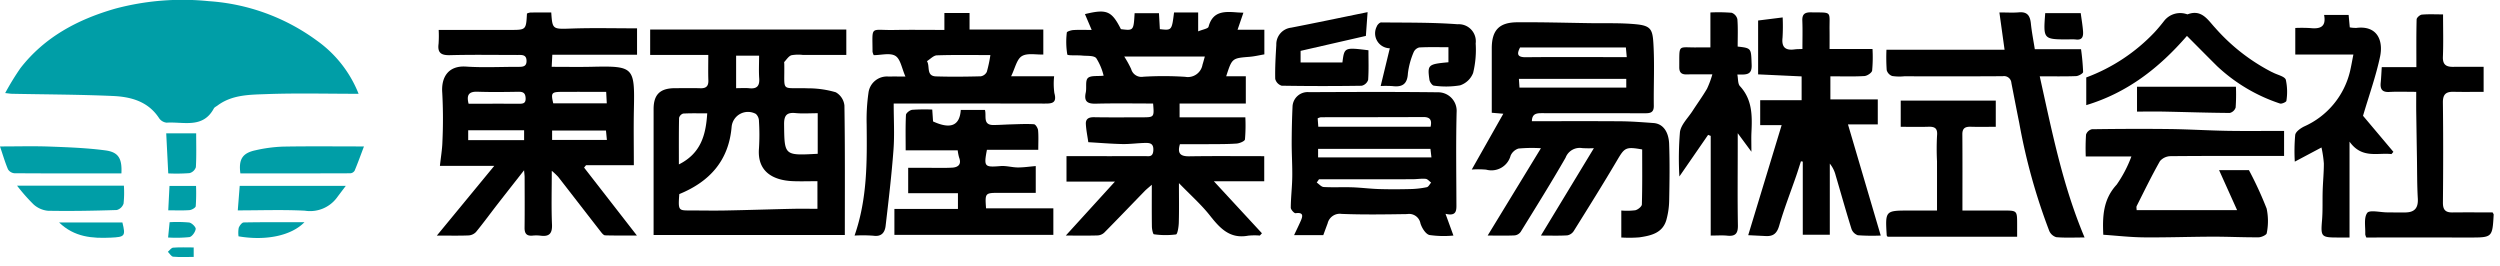
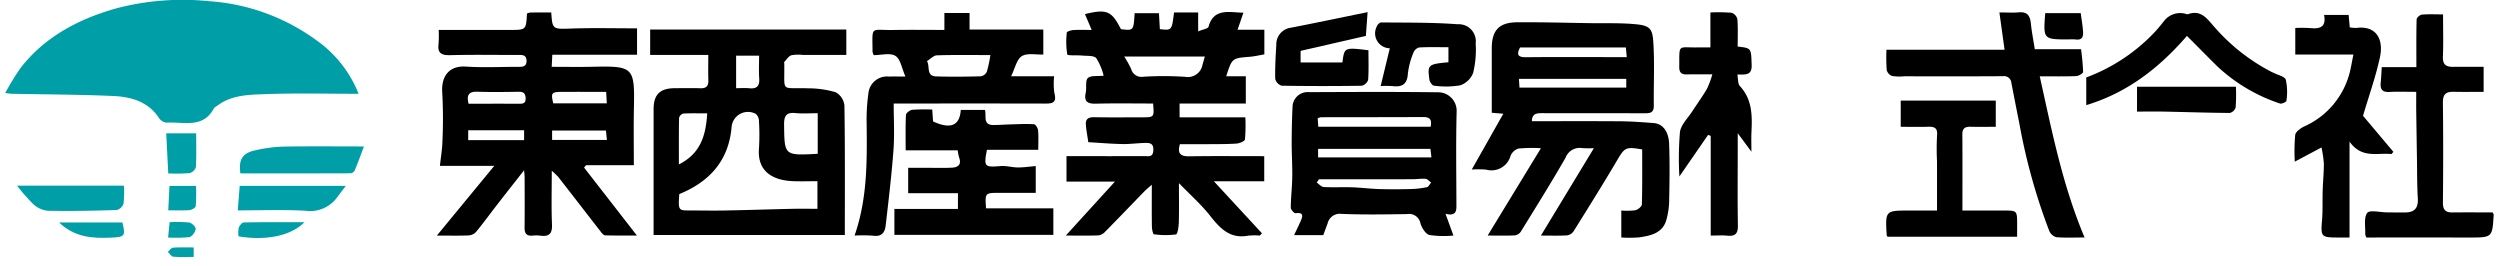
<svg xmlns="http://www.w3.org/2000/svg" id="tohzai" viewBox="0 0 320 34">
  <defs>
    <style>
      .cls-1 {
        fill: #009ea7;
      }
    </style>
  </defs>
  <g>
    <path class="cls-1" d="M45.9,12.006c-4.025,0-7.932-.102-11.83.041-2.13.078-4.366.07-6.224,1.457-.164.123-.388.217-.477.382-1.401,2.612-3.898,1.671-6.041,1.815a1.334,1.334,0,0,1-.964-.576c-1.403-2.15-3.607-2.738-5.922-2.839-4.301-.189-8.609-.196-12.914-.282-.196-.004-.391-.041-.865-.093A33.544,33.544,0,0,1,2.622,8.713c3.109-3.996,7.36-6.238,12.146-7.611A33.341,33.341,0,0,1,26.72.149a26.319,26.319,0,0,1,13.812,5.028A15.214,15.214,0,0,1,45.9,12.006Z" />
    <path class="cls-1" d="M46.587,18.745c-.439,1.158-.79,2.138-1.193,3.097a.718.718,0,0,1-.545.339c-4.698.019-9.397.015-14.08.015-.244-1.798.257-2.603,1.929-2.96a18.632,18.632,0,0,1,3.513-.469C39.577,18.705,42.944,18.745,46.587,18.745Z" />
-     <path class="cls-1" d="M15.541,22.197c-4.637,0-9.172.009-13.706-.022a1.072,1.072,0,0,1-.812-.504C.646,20.788.378,19.858,0,18.745c2.238,0,4.301-.06,6.359.016,2.383.088,4.777.176,7.136.489C15.182,19.474,15.637,20.307,15.541,22.197Z" />
    <path class="cls-1" d="M44.26,23.792c-.433.574-.801,1.054-1.16,1.539a4.277,4.277,0,0,1-4.072,1.638c-2.822-.148-5.658-.04-8.592-.04l.247-3.137Z" />
    <path class="cls-1" d="M2.184,23.765H15.858a13.237,13.237,0,0,1-.041,2.289,1.261,1.261,0,0,1-.871.829c-2.937.095-5.878.149-8.815.095a3.201,3.201,0,0,1-1.836-.814A23.126,23.126,0,0,1,2.184,23.765Z" />
    <path class="cls-1" d="M21.536,22.196l-.259-5.127H25.11c0,1.489.045,2.913-.038,4.329a1.165,1.165,0,0,1-.813.762A22.9,22.9,0,0,1,21.536,22.196Z" />
    <path class="cls-1" d="M30.532,30.25a3.47,3.47,0,0,1,.025-1.086c.103-.28.412-.687.637-.691,2.566-.049,5.133-.031,7.775-.031C37.302,30.162,34.046,30.852,30.532,30.25Z" />
    <path class="cls-1" d="M7.561,28.473H15.666c.438,1.761.305,1.862-1.472,1.944C11.803,30.529,9.527,30.364,7.561,28.473Z" />
    <path class="cls-1" d="M25.093,23.798a24.506,24.506,0,0,1-.038,2.59c-.022.203-.511.486-.802.508-.901.066-1.811.024-2.716.024l.158-3.122Z" />
    <path class="cls-1" d="M21.516,30.4l.195-1.958a16.845,16.845,0,0,1,2.506.04c.333.051.867.585.831.831-.056.392-.469.98-.808,1.037A16.634,16.634,0,0,1,21.516,30.4Z" />
    <path class="cls-1" d="M24.793,31.674v1.212c-.919,0-1.781.047-2.631-.03-.242-.022-.451-.407-.675-.626.224-.185.436-.512.673-.53C23.013,31.635,23.874,31.674,24.793,31.674Z" />
  </g>
  <g>
    <path d="M70.56,1.599c.155,2.212.153,2.136,2.719,2.05,2.722-.091,5.449-.021,8.263-.021V7.002H70.696l-.079,1.552c1.762,0,3.456.032,5.149-.006,5.352-.121,5.488.025,5.374,5.4-.05,2.356-.008,4.714-.008,7.194H75.014l-.251.309,6.758,8.693c-1.471,0-2.771.018-4.068-.02-.182-.005-.39-.255-.53-.434-1.83-2.349-3.647-4.708-5.477-7.056a9.083,9.083,0,0,0-.818-.772c0,2.452-.068,4.664.027,6.869.051,1.191-.375,1.586-1.501,1.431a4.545,4.545,0,0,0-.998-.003c-.77.066-1.021-.29-1.011-1.027.029-2.153.011-4.306.007-6.46-0-.191-.029-.382-.07-.879-1.277,1.63-2.375,3.022-3.462,4.423-.899,1.159-1.763,2.347-2.694,3.481a1.42,1.42,0,0,1-.941.437c-1.24.05-2.483.02-4.067.02,2.486-3.019,4.799-5.828,7.349-8.925H56.309c.123-1.142.299-2.138.322-3.138a62.033,62.033,0,0,0-.022-6.206c-.157-2.021.79-3.513,3.049-3.362,2.198.147,4.414.029,6.622.033.565.001,1.135.021,1.117-.783-.017-.814-.618-.737-1.162-.737-2.874-.001-5.75-.051-8.623.025-1.148.03-1.631-.291-1.474-1.461A14.447,14.447,0,0,0,56.151,3.83h4.267q2.437,0,4.874,0c2.046,0,2.046-0,2.158-2.096A1.541,1.541,0,0,1,67.876,1.605C68.743,1.592,69.611,1.599,70.56,1.599ZM59.98,13.276c2.177,0,4.288-.008,6.398.005.534.003.943-.015.901-.741-.037-.64-.324-.803-.922-.793-1.742.029-3.486.055-5.226-.006C60.049,11.703,59.68,12.111,59.98,13.276Zm17.688-.047-.077-1.471c-1.99,0-3.854-.008-5.719.003-1.283.007-1.37.138-1.055,1.469ZM59.929,17.937h7.157V16.674H59.929ZM70.67,17.91h7.011l-.116-1.206H70.67Z" />
    <path d="M161.258,30.153a8.267,8.267,0,0,0-1.495.013c-2.337.437-3.605-.945-4.886-2.57-1.105-1.402-2.468-2.603-3.973-4.157,0,1.883.03,3.467-.017,5.049-.016.534-.157,1.487-.362,1.521a10.631,10.631,0,0,1-2.824-.022c-.124-.013-.253-.644-.258-.99-.026-1.716-.012-3.433-.012-5.349-.392.345-.667.558-.908.804-1.722,1.77-3.429,3.556-5.166,5.312a1.355,1.355,0,0,1-.838.37c-1.242.04-2.486.017-4.097.017l6.287-6.903h-6.198V19.988h1.264c2.917,0,5.835.006,8.752-.006.493-.002,1.044.181,1.099-.725.053-.888-.415-.972-1.02-.961-.985.018-1.969.161-2.952.142-1.461-.03-2.92-.155-4.352-.238-.114-.811-.276-1.571-.313-2.337-.031-.652.377-.871,1.04-.859,2.041.038,4.084.015,6.126.013,1.589-.002,1.589-.004,1.442-1.767-2.431,0-4.879-.044-7.324.02-1.109.029-1.541-.299-1.296-1.425.136-.624-.086-1.501.267-1.851.362-.359,1.229-.214,2.02-.306a7.395,7.395,0,0,0-.948-2.249c-.322-.359-1.182-.262-1.805-.326-.66-.068-1.86.031-1.898-.142a9.936,9.936,0,0,1-.06-2.807c.01-.13.54-.298.838-.317.733-.046,1.47-.015,2.345-.015l-.863-2.027c2.792-.682,3.42-.41,4.604,1.927,1.624.2,1.624.2,1.754-2.045h3.116l.114,2.043c1.529.173,1.529.173,1.818-2.136h3.086V4.016c.6-.254,1.264-.344,1.329-.592.547-2.064,2.106-1.956,3.703-1.833.206.016.413.02.759.035l-.747,2.176h3.429V6.959c-.608.103-1.252.26-1.904.313-2.226.179-2.227.165-2.981,2.489h2.511v3.488H150.987v1.768h8.418a21.287,21.287,0,0,1-.051,2.83c-.031.228-.689.502-1.075.529-1.212.084-2.431.068-3.648.078-1.208.009-2.416.002-3.602.002-.366,1.243.115,1.567,1.218,1.551,3.162-.048,6.325-.017,9.575-.017v3.21h-6.449c2.207,2.387,4.181,4.523,6.155,6.659ZM154.22,7.232H143.901a13.658,13.658,0,0,1,.888,1.603,1.361,1.361,0,0,0,1.56.986,42.864,42.864,0,0,1,5.351.011A1.901,1.901,0,0,0,153.92,8.281C154.006,8.015,154.074,7.743,154.22,7.232Z" />
    <path d="M190.42,30.151c2.278-3.734,4.462-7.316,6.819-11.179a18.939,18.939,0,0,0-2.88.043,1.649,1.649,0,0,0-1.004.916,2.538,2.538,0,0,1-3.12,1.785,11.571,11.571,0,0,0-1.85-.015l4.04-7.143-1.479-.125V9.92q0-1.864 0-3.729c.001-2.302.922-3.32,3.248-3.339,3.09-.025,6.182.064,9.273.111,1.994.03,4-.049,5.979.146,1.836.18,2.075.669,2.183,2.36.171,2.682.023,5.383.058,8.076.012.932-.527.955-1.215.953-4.335-.011-8.669.001-13.004-.013-.719-.002-1.366.007-1.387,1.029,3.786,0,7.574-.02,11.362.01,1.399.011,2.799.122,4.196.223,1.375.099,1.963,1.331,2.011,2.678.085,2.397.052,4.8.005,7.199a9.926,9.926,0,0,1-.359,2.524c-.489,1.699-1.989,2.018-3.468,2.234a16.54,16.54,0,0,1-2.301.018v-3.453a8.644,8.644,0,0,0,1.786-.034c.333-.071.839-.478.847-.746.067-2.351.039-4.705.039-7.039-2.117-.371-2.248-.239-3.215,1.401-1.797,3.047-3.675,6.047-5.549,9.049a1.246,1.246,0,0,1-.821.548c-1.064.065-2.134.026-3.377.026,2.292-3.782,4.493-7.412,6.78-11.185a13.059,13.059,0,0,1-1.491-.009,1.934,1.934,0,0,0-2.132,1.226c-1.844,3.207-3.805,6.348-5.75,9.498a1.105,1.105,0,0,1-.769.449C192.804,30.181,191.728,30.151,190.42,30.151Zm4.15-24.076c-.465.88-.318,1.261.743,1.25,3.665-.04,7.331-.015,10.996-.015H208.225l-.112-1.235Zm13.592,4.018H194.42l.075,1.118h13.668Z" />
    <path d="M108.138,30.077H83.66c0-2.692,0-5.309,0-7.925q0-4.099.001-8.197c.002-1.859.83-2.664,2.733-2.667,1.083-.002,2.167-.027,3.248.008.755.025,1.054-.276,1.028-1.024-.036-1.026-.009-2.055-.009-3.237H83.221V3.78h25.107V7.034c-1.831,0-3.685-0-5.54 0a4.968,4.968,0,0,0-1.488.037c-.359.118-.617.548-.906.853-.042.044-.008.16-.007.243.065,3.762-.543,3.009,3.024,3.137a12.599,12.599,0,0,1,3.566.506,2.208,2.208,0,0,1,1.109,1.695C108.172,19.003,108.138,24.502,108.138,30.077Zm-3.507-6.885c-1.159,0-2.195.041-3.226-.008-2.377-.114-4.512-1.156-4.255-4.201a27.946,27.946,0,0,0-.003-3.475,1.249,1.249,0,0,0-.399-.927,2.103,2.103,0,0,0-3.097,1.621c-.357,4.333-2.797,7.044-6.701,8.64-.151,2.012-.103,2.095,1.178,2.096,1.565.001,3.13.034,4.694.005,2.854-.053,5.706-.15,8.56-.213,1.071-.024,2.144-.004,3.251-.004Zm.037-3.507V14.492c-1.033,0-1.943.072-2.837-.018-1.179-.118-1.481.345-1.467,1.475C100.411,19.92,100.371,19.92,104.667,19.685ZM90.524,14.51c-1.051,0-2.068-.03-3.08.026a.785.785,0,0,0-.523.559c-.04,1.948-.024,3.897-.024,5.95C89.686,19.645,90.35,17.329,90.524,14.51Zm6.64-7.388H94.223V11.287c.62,0,1.158-.046,1.686.01.993.104,1.338-.31,1.27-1.276C97.113,9.085,97.165,8.141,97.165,7.122Z" />
    <path d="M185.027,27.368c.392,1.078.666,1.83,1.012,2.782a12.779,12.779,0,0,1-3.074-.069c-.494-.131-.973-.915-1.15-1.498a1.48,1.48,0,0,0-1.715-1.18c-2.788.041-5.58.088-8.364-.023a1.603,1.603,0,0,0-1.801,1.219c-.187.493-.367.989-.554,1.496h-3.737c.316-.673.599-1.246.856-1.831.285-.648.331-1.108-.661-.973-.181.025-.621-.463-.62-.712.01-1.308.17-2.615.19-3.923.022-1.465-.076-2.932-.073-4.399q.005-2.339.111-4.676a1.936,1.936,0,0,1,2.116-1.785c5.494-.027,10.988-.049,16.481.016a2.374,2.374,0,0,1,2.404,2.537c-.098,3.886-.039,7.777-.027,11.665C186.425,26.865,186.51,27.726,185.027,27.368Zm-16.311-7.223h14.507l-.125-1.088H168.716Zm14.4-3.926c.2-.898-.098-1.243-.943-1.238-4.368.023-8.737.016-13.105.026a1.56,1.56,0,0,0-.405.139l.078,1.073Zm-14.282,6.725-.292.421c.297.2.585.556.892.573,1.209.067,2.425-.003,3.637.037,1.15.039,2.296.189,3.445.224,1.351.041,2.705.033,4.057-.001a11.417,11.417,0,0,0,2.059-.237c.217-.046.371-.385.554-.59-.232-.168-.453-.456-.699-.479-.557-.052-1.127.048-1.692.049Q174.816,22.95,168.835,22.944Z" />
-     <path d="M228.052,16.013h-2.747V12.825h5.303V9.779l-5.569-.26V2.625l3.142-.394a24.247,24.247,0,0,1-.017,2.596c-.142,1.243.391,1.659,1.561,1.493.28-.04.567-.03.985-.049,0-1.243.035-2.433-.012-3.62-.033-.823.301-1.083,1.102-1.07,2.784.048,2.35-.236,2.382,2.268.01.777.002,1.553.002,2.426h5.498a18.849,18.849,0,0,1-.048,2.757c-.044.289-.636.682-.996.703-1.41.082-2.828.033-4.349.033V12.727h6.067v3.198h-3.815c1.429,4.849,2.8,9.499,4.194,14.226a25.83,25.83,0,0,1-2.931-.039,1.317,1.317,0,0,1-.816-.818c-.714-2.279-1.354-4.58-2.031-6.871a3.884,3.884,0,0,0-.742-1.482v9.108h-3.459v-9.361l-.234-.045c-.205.631-.399,1.266-.616,1.893-.731,2.113-1.55,4.2-2.168,6.345-.284.983-.747,1.38-1.706,1.334q-1.132-.055-2.261-.111C225.193,25.424,226.59,20.825,228.052,16.013Z" />
    <path d="M109.383,30.153c1.648-4.73,1.596-9.478,1.549-14.231a24.201,24.201,0,0,1,.232-4.038,2.382,2.382,0,0,1,2.576-2.085c.618-.015,1.236-.003,2.156-.003-.466-1.043-.627-2.234-1.282-2.641-.683-.425-1.841-.095-2.778-.095a1.797,1.797,0,0,1-.152-.438c-.006-3.415-.367-2.733,2.703-2.785,2.118-.036,4.238-.007,6.495-.007V1.664h3.22V3.777h9.442v3.2c-.922.04-2.051-.22-2.75.21-.657.404-.859,1.538-1.372,2.576h5.507a8.712,8.712,0,0,0,.029,2.144c.382,1.376-.406,1.352-1.359,1.35-5.914-.015-11.827-.008-17.741-.008H114.393c0,2.054.117,3.996-.026,5.919-.243,3.252-.628,6.495-1.007,9.735-.096.821-.499,1.422-1.555,1.27A18.176,18.176,0,0,0,109.383,30.153ZM126.769,7.049c-2.441,0-4.649-.041-6.853.035-.43.015-.845.484-1.267.744.421.636-.141,1.91,1.162,1.951,1.907.06,3.819.038,5.726-.011a1.05,1.05,0,0,0,.773-.567A16.744,16.744,0,0,0,126.769,7.049Z" />
    <path d="M122.979,14.073h3.092c.229.735-.321,1.937,1.089,1.929.766-.004,1.531-.063,2.298-.083.966-.025,1.935-.081,2.895-.015.199.014.495.492.521.776.072.778.025,1.566.025,2.491h-6.573c-.413,2.184-.317,2.254,1.749,2.086.724-.059,1.468.173,2.203.177.74.004,1.481-.11,2.298-.178v3.429c-1.566,0-3.096-0-4.626 0-1.874 0-1.874.001-1.736,1.982h8.615v3.398H114.483V26.741h8.134V24.729h-6.37V21.478c.722,0,1.45 0,2.177-0,1.147-.001,2.297.042,3.441-.018.775-.04,1.24-.415.901-1.301a5.693,5.693,0,0,1-.18-.918h-6.66c0-1.562-.037-3.049.037-4.531.012-.241.501-.621.801-.655a23.692,23.692,0,0,1,2.564-.031c.038.557.07,1.038.103,1.52C121.656,16.564,122.843,16.113,122.979,14.073Z" />
-     <path d="M292.362,19.961c-4.909,0-9.705-.018-14.501.028a1.838,1.838,0,0,0-1.383.629c-1.067,1.877-2.01,3.823-2.982,5.752-.065.129-.008.318-.008.529h12.862c-.782-1.736-1.516-3.365-2.308-5.122h3.821A46.336,46.336,0,0,1,290.131,26.701a7.77,7.77,0,0,1,.012,3.145c-.022.218-.669.526-1.031.529-1.96.016-3.922-.086-5.882-.081-2.939.007-5.879.117-8.817.089-1.723-.016-3.444-.216-5.192-.335-.106-2.33-.038-4.516,1.713-6.414a15.894,15.894,0,0,0,1.884-3.604h-5.841a27.011,27.011,0,0,1,.036-2.803,1.048,1.048,0,0,1,.752-.685c3.321-.048,6.644-.064,9.965-.024,2.461.03,4.92.186,7.381.229,2.386.041,4.774.009,7.252.009Z" />
    <path d="M256.585,6.367c-.237-1.709-.44-3.178-.662-4.775.944,0,1.732.055,2.508-.013,1.112-.097,1.425.489,1.523,1.447.111,1.08.324,2.149.501,3.271h5.918a29.173,29.173,0,0,1,.265,2.915c.001.184-.578.517-.898.53-1.489.057-2.982.025-4.654.025,1.563,7.019,2.908,13.92,5.74,20.63-1.335,0-2.488.062-3.627-.039a1.425,1.425,0,0,1-.9-.817,76.596,76.596,0,0,1-3.832-13.787c-.346-1.709-.675-3.421-1.009-5.133a.943.943,0,0,0-1.095-.868c-4.211.03-8.422.014-12.633.013A6.205,6.205,0,0,1,242.201,9.73a1.127,1.127,0,0,1-.702-.75,23.542,23.542,0,0,1-.033-2.612Z" />
    <path d="M309.297,8.592c0-2.165-.022-4.139.031-6.11.006-.219.42-.587.669-.61.858-.076,1.726-.029,2.715-.029,0,1.883.051,3.655-.02,5.421-.041,1.01.415,1.304,1.314,1.292,1.28-.017,2.561-.004,3.898-.004v3.205c-1.304,0-2.581.022-3.857-.007-.981-.022-1.369.34-1.357,1.378.052,4.265.044,8.531.004,12.797-.008.906.306,1.276,1.197,1.267,1.732-.018,3.465-.005,5.16-.005.076.146.144.216.14.281-.167,2.942-.168,2.937-3.156,2.934q-6.572-.006-13.142-.001a1.471,1.471,0,0,1-.142-.414c.04-.938-.21-2.094.254-2.735.299-.413,1.654-.072,2.535-.068.798.004,1.597.026,2.395.008,1.184-.026,1.613-.63,1.545-1.785-.102-1.728-.082-3.462-.111-5.194q-.048-2.906-.09-5.812c-.011-.861-.002-1.722-.002-2.645-1.282,0-2.365-.046-3.442.014-.917.051-1.188-.357-1.105-1.183.063-.62.086-1.244.135-1.996Z" />
    <path d="M301.234,6.98h-7.438V3.581a17.891,17.891,0,0,1,1.91.012c1.242.133,2.08-.12,1.777-1.684h3.141l.147,1.594a4.157,4.157,0,0,0,.85.069c2.666-.332,3.467,1.611,3.025,3.691-.525,2.473-1.388,4.875-2.179,7.559l3.889,4.616-.248.285c-1.784-.208-3.783.633-5.368-1.594V30.401c-.57,0-1.012-0-1.455 0-2.185.003-2.24-.097-2.064-2.214.105-1.262.042-2.536.082-3.804.037-1.156.154-2.31.15-3.465a14.556,14.556,0,0,0-.303-2.042l-3.416,1.814a23.113,23.113,0,0,1,.054-3.427c.066-.413.677-.842,1.137-1.072a10.354,10.354,0,0,0,5.88-7.074C300.953,8.493,301.059,7.858,301.234,6.98Z" />
    <path d="M222.422,5.96c1.798.205,1.712.208,1.79,2.359.049,1.337-.755,1.228-1.833,1.218.112.552.048,1.18.333,1.488,1.592,1.718,1.575,3.783,1.474,5.895-.035.739-.006,1.482-.006,2.5L222.43,17.05l0,1.85c0,3.312-.037,6.624.021,9.935.018,1.038-.307,1.438-1.351,1.331-.653-.067-1.319-.013-2.129-.013V17.394l-.334-.13c-1.155,1.673-2.31,3.347-3.676,5.325a40.748,40.748,0,0,1,.074-5.698c.141-.951,1.034-1.797,1.604-2.68.616-.955,1.288-1.876,1.86-2.855a12.019,12.019,0,0,0,.682-1.837c-1.275,0-2.265-.022-3.253.008-.679.02-.988-.223-.982-.931.027-3.063-.239-2.478,2.366-2.527.493-.009.987-.001,1.62-.001V1.595a21.752,21.752,0,0,1,2.721.04,1.156,1.156,0,0,1,.732.828C222.474,3.598,222.422,4.745,222.422,5.96Z" />
    <path d="M255.459,16.232c-1.2,0-2.199.023-3.196-.008-.706-.021-1.088.177-1.082.97.024,3.186.01,6.373.01,9.754,1.78,0,3.51-0,5.24 0,1.761 0,1.761.001,1.762,1.758 0.0.496,0,.992,0,1.592H241.609c-.033-.053-.107-.118-.111-.187-.19-3.162-.189-3.162,2.938-3.162h3.502c0-2.141.003-4.225-.001-6.308a32.282,32.282,0,0,1,.003-3.258c.093-.925-.24-1.185-1.092-1.159-1.158.036-2.319.009-3.555.009V12.874h12.167Z" />
    <path d="M279.929,4.595c-3.593,4.146-7.663,7.283-12.888,8.862V9.914a23.128,23.128,0,0,0,8.736-5.777c.445-.48.863-.987,1.264-1.504a2.606,2.606,0,0,1,2.753-.855c.082.013.176.073.24.049,1.797-.676,2.584.75,3.509,1.738a24.726,24.726,0,0,0,7.195,5.629c.074.036.151.066.224.104.566.295,1.481.479,1.623.912a7.3,7.3,0,0,1,.072,2.702c-.01.14-.606.418-.822.338a21.674,21.674,0,0,1-8.038-4.775C282.551,7.239,281.318,5.989,279.929,4.595Z" />
    <path d="M175.052,1.554l-.22,3.043-8.356,1.914V7.993h5.354c.245-1.938.245-1.938,3.331-1.56,0,1.252.051,2.528-.039,3.793a1.145,1.145,0,0,1-.826.75q-5.122.079-10.245-.006a1.225,1.225,0,0,1-.822-.871c-.034-1.446.053-2.897.139-4.344a2.141,2.141,0,0,1,1.89-2.212C168.507,2.911,171.746,2.229,175.052,1.554Z" />
    <path d="M185.4,7.968V6.044c-1.275,0-2.511-.037-3.742.03a1.077,1.077,0,0,0-.722.633,9.881,9.881,0,0,0-.725,2.685c-.072,1.39-.729,1.785-1.989,1.628a13.487,13.487,0,0,0-1.496-.009c.423-1.748.796-3.289,1.169-4.831a1.912,1.912,0,0,1-1.671-2.785c.068-.219.371-.526.563-.524,3.264.035,6.538-.011,9.788.233a2.184,2.184,0,0,1,2.312,2.461,12.517,12.517,0,0,1-.327,3.771,2.705,2.705,0,0,1-1.666,1.588,10.985,10.985,0,0,1-3.349.04c-.216-.014-.538-.469-.578-.754C182.696,8.283,182.787,8.212,185.4,7.968Z" />
    <path d="M273.538,14.283V11.099h12.661a24.69,24.69,0,0,1-.036,2.659,1.051,1.051,0,0,1-.746.699c-2.769-.017-5.537-.114-8.306-.17C275.949,14.263,274.785,14.283,273.538,14.283Z" />
    <path d="M266.334,1.684c.109.82.235,1.541.292,2.267.052.647-.034,1.234-.952,1.1a6.109,6.109,0,0,0-.871-.006c-3.271 0-3.271 0-3.015-3.361Z" />
  </g>
</svg>